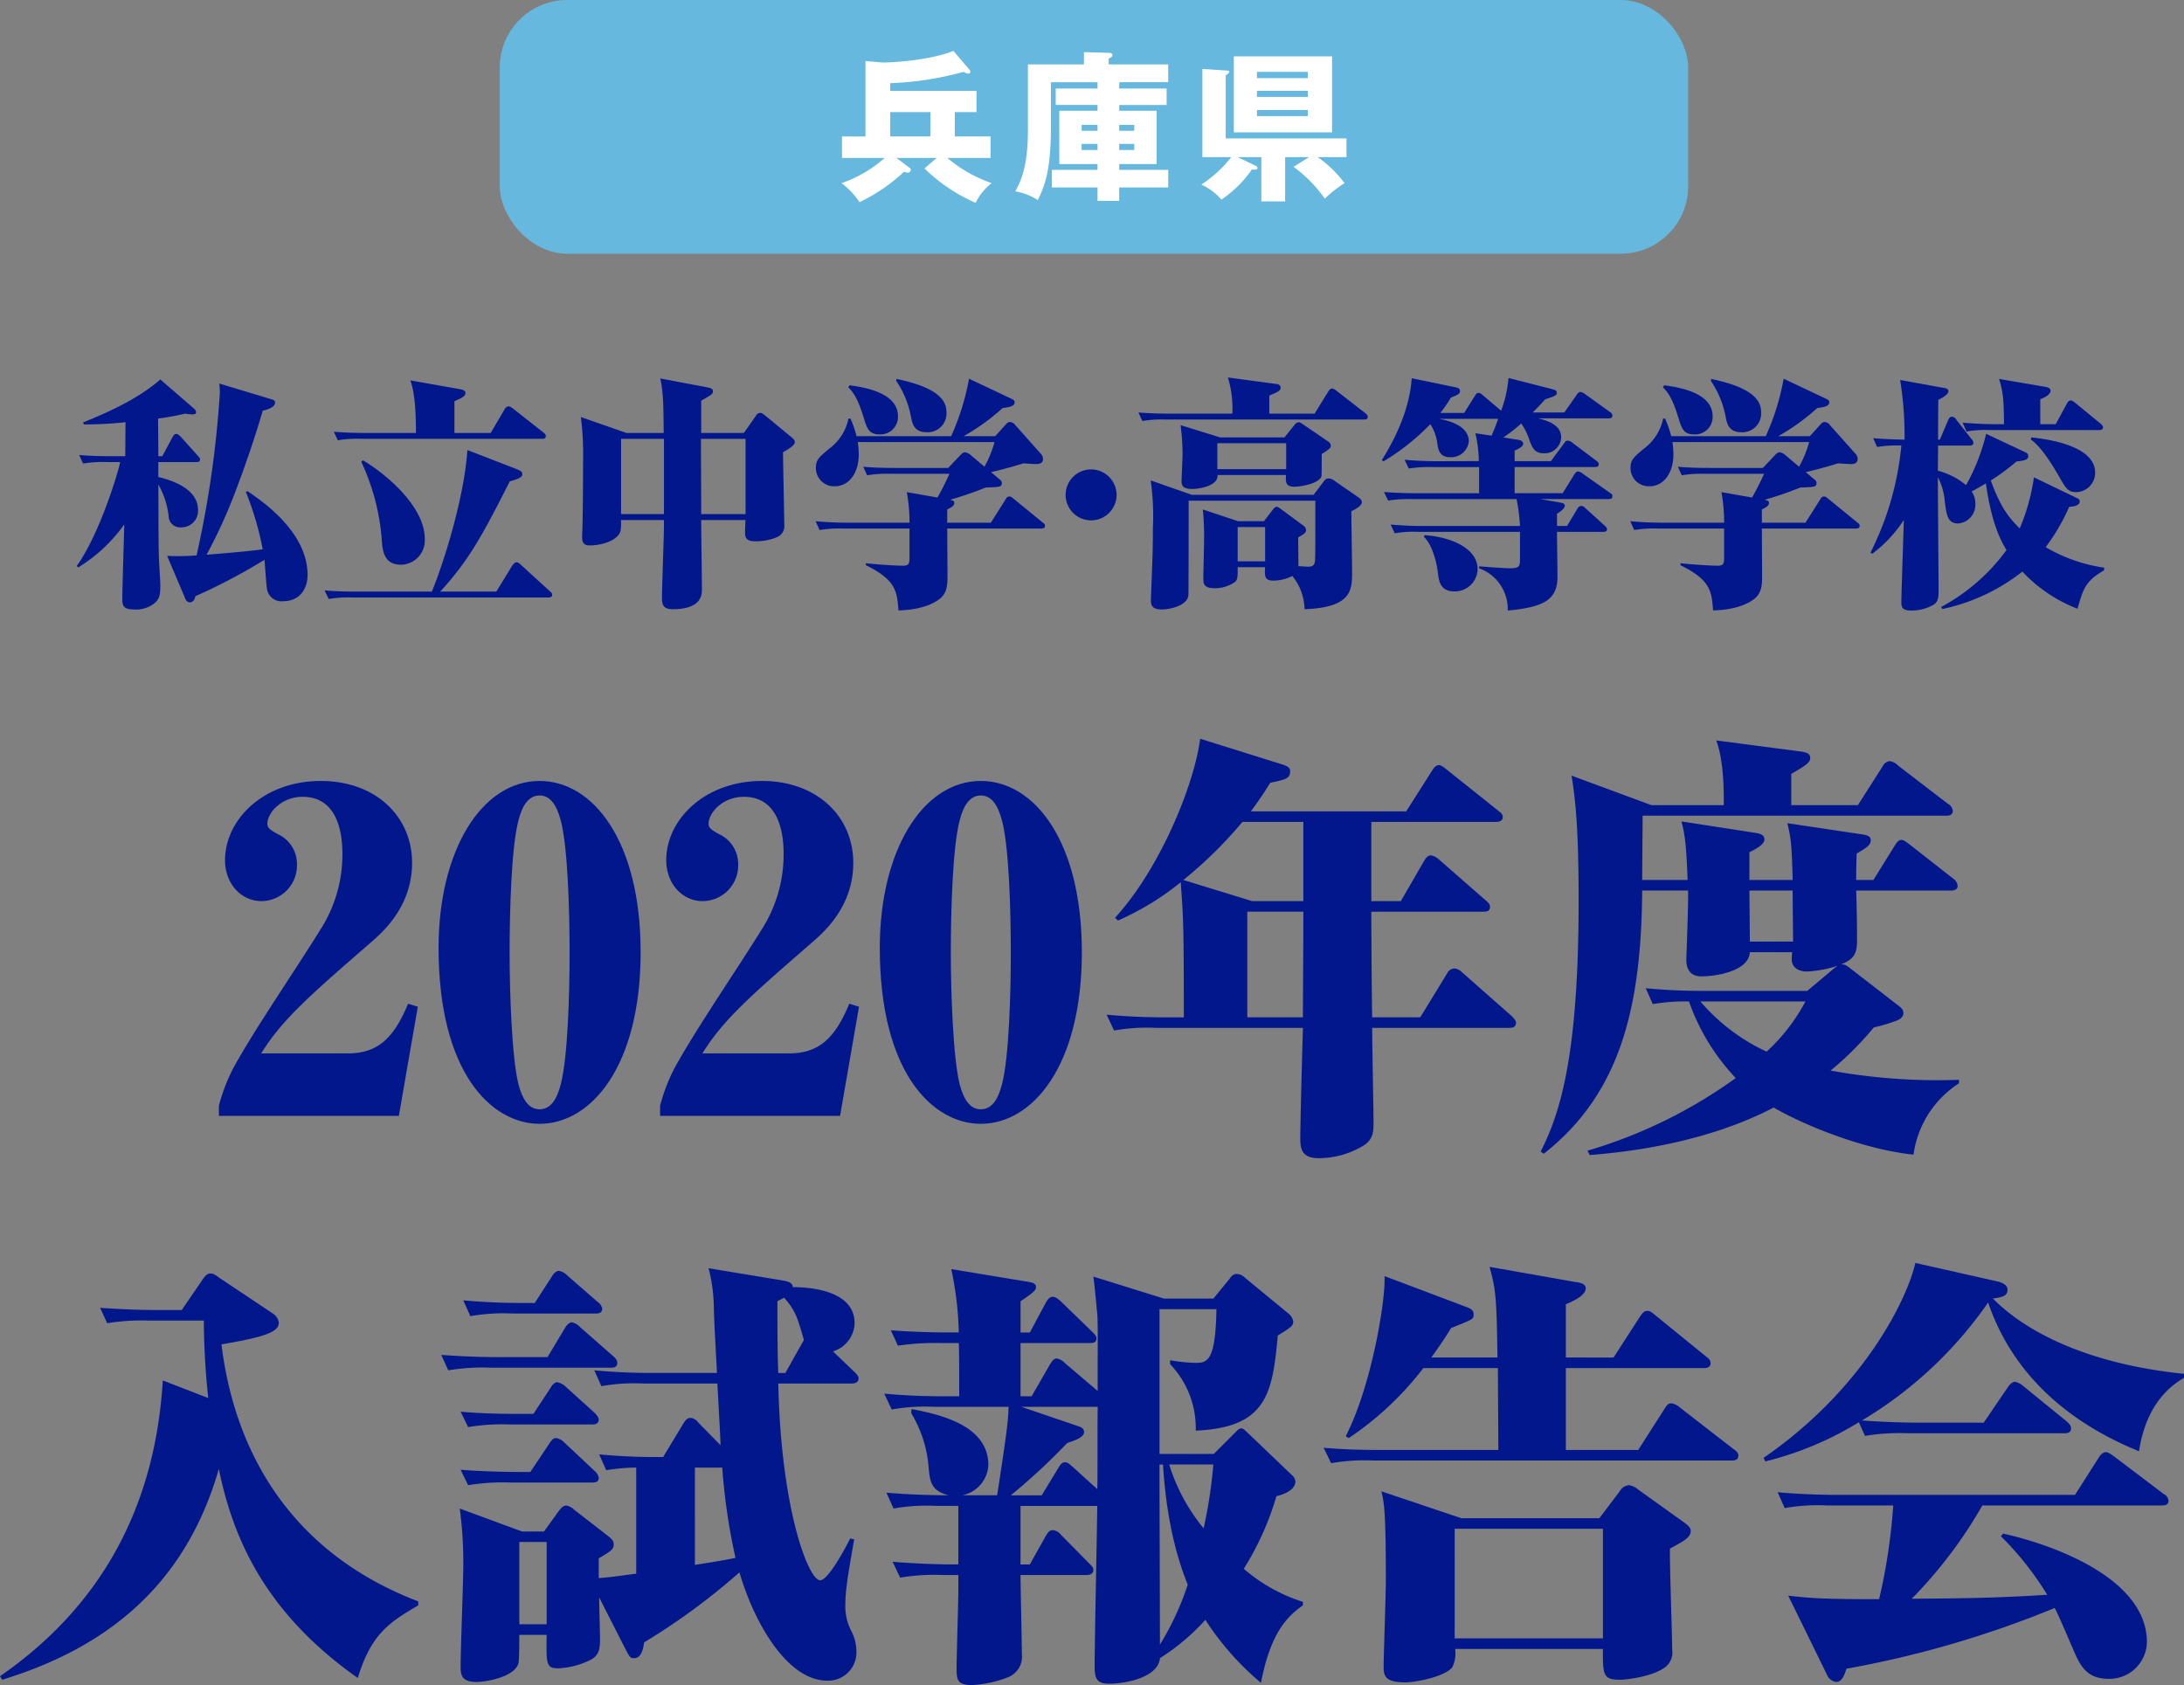
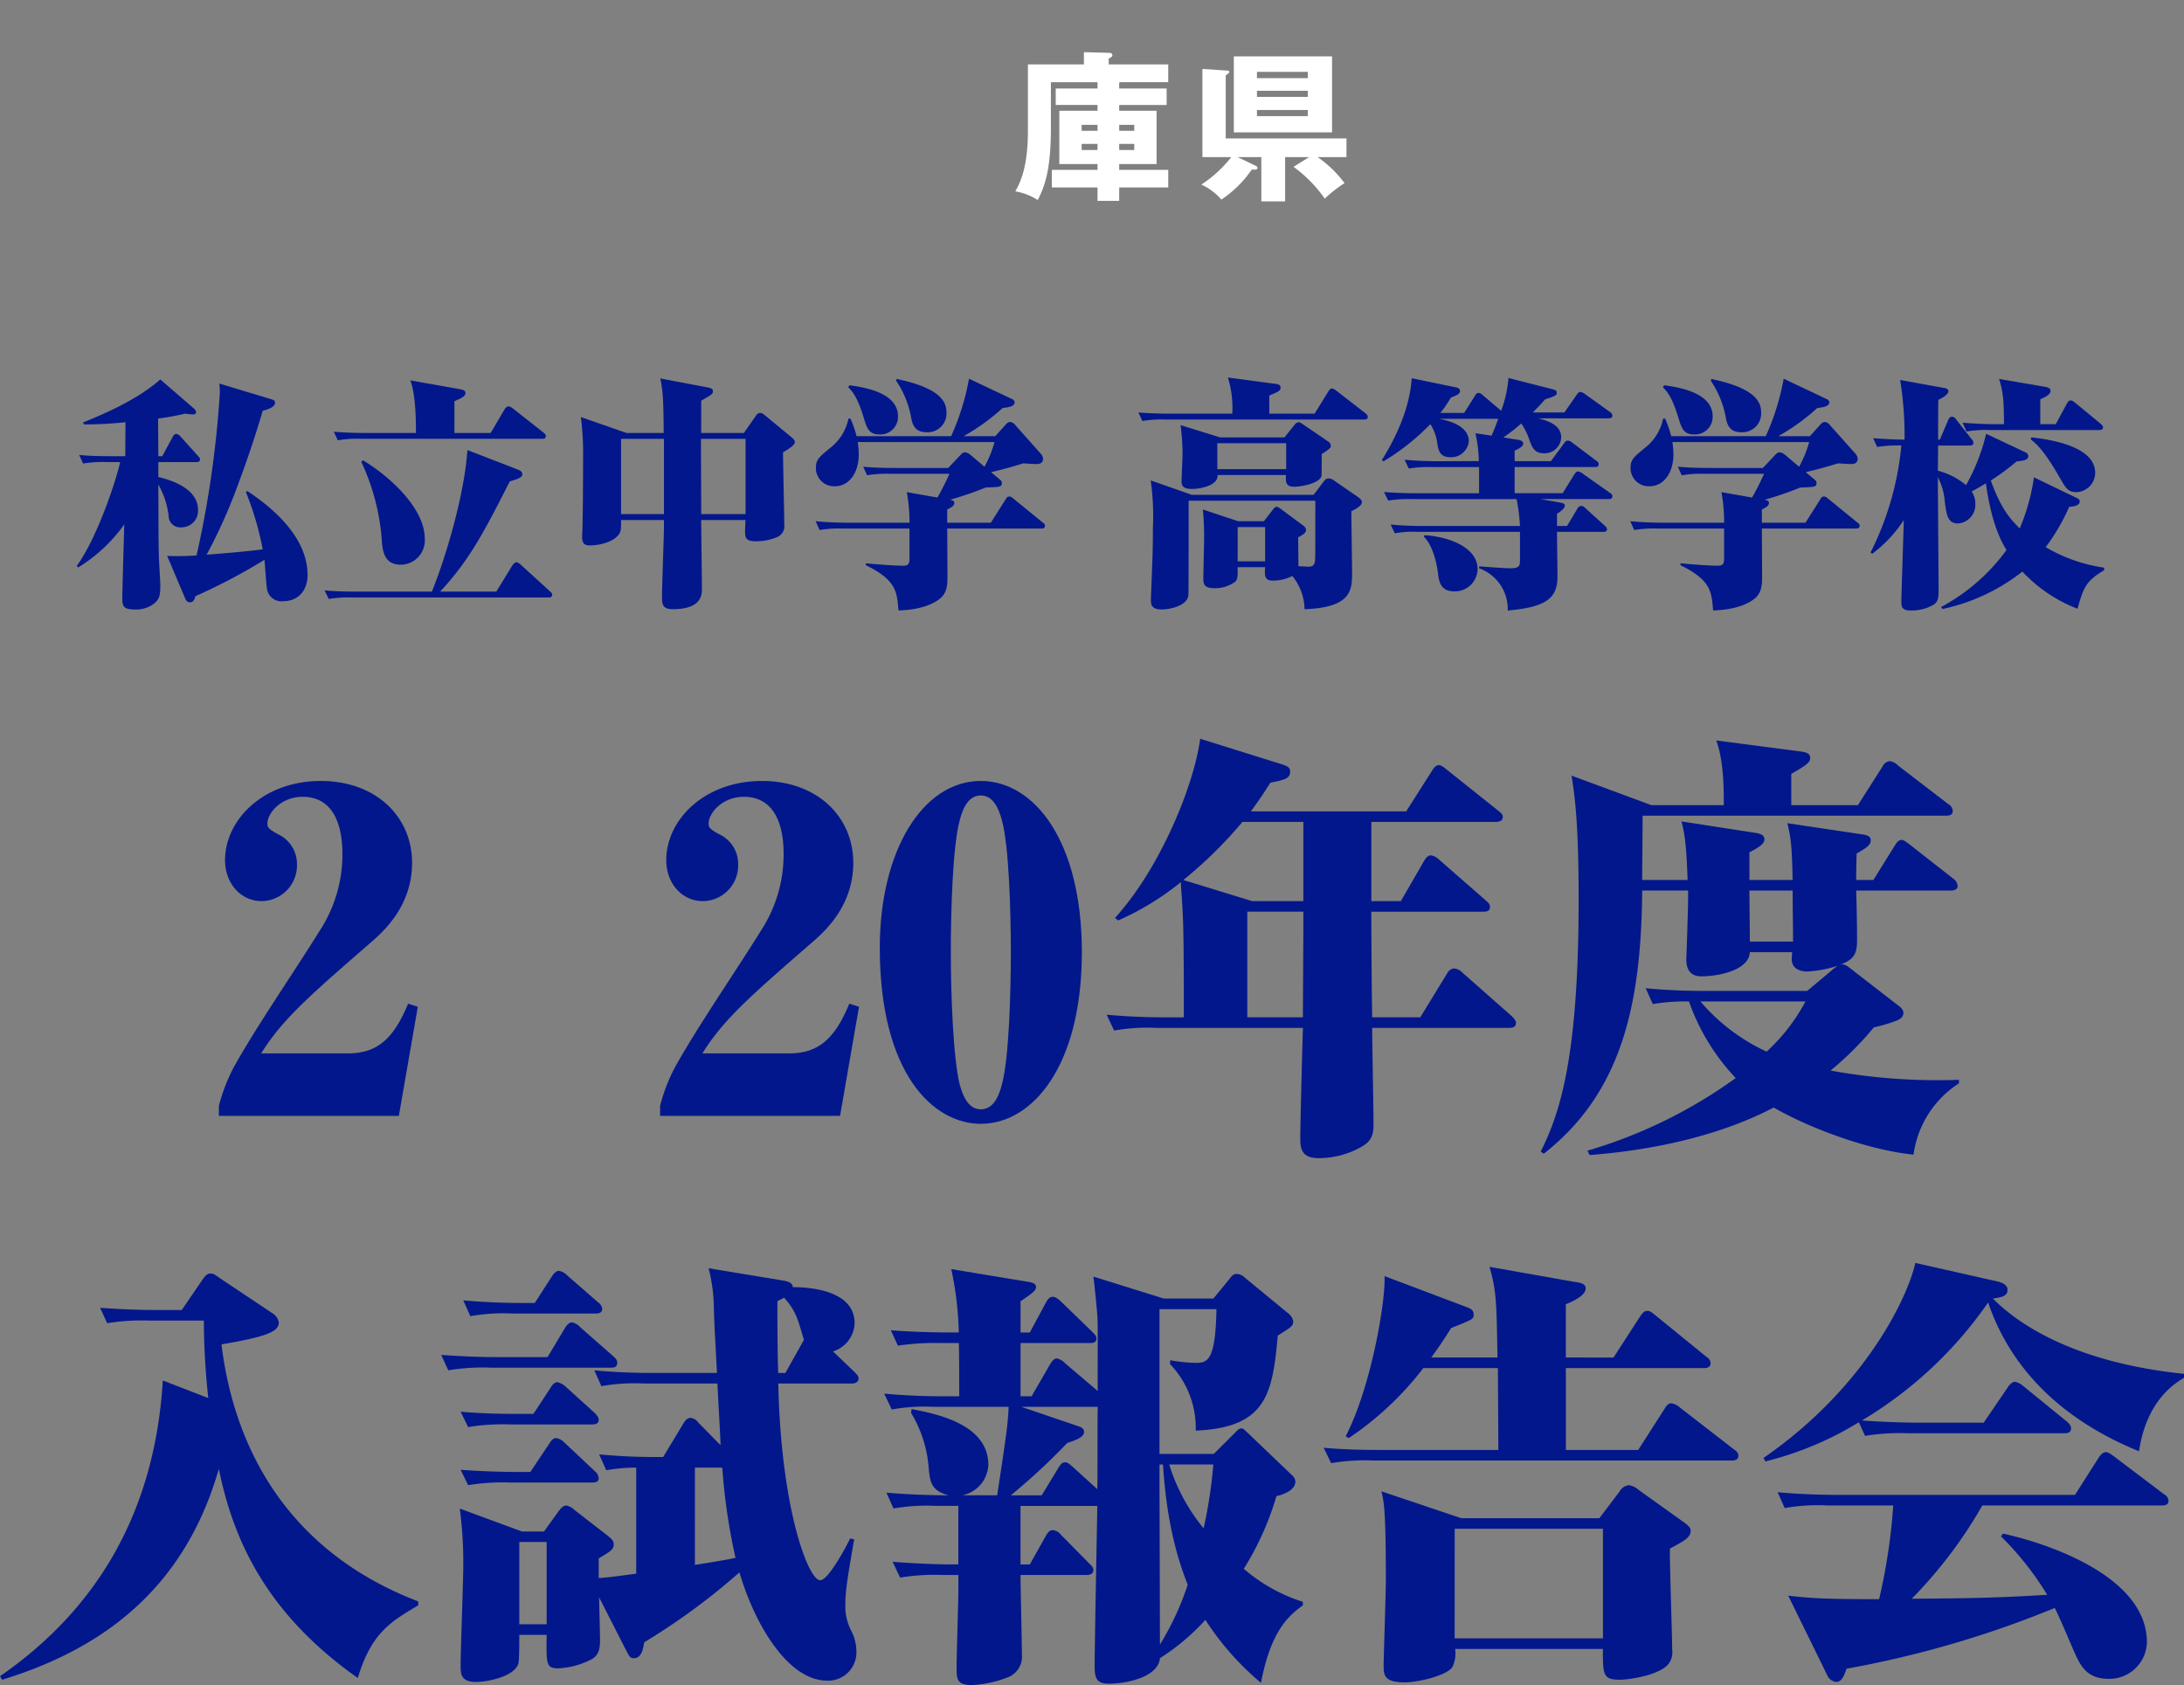
<svg xmlns="http://www.w3.org/2000/svg" width="324" height="250" viewBox="0 0 324 250">
  <rect x="0" y="0" width="324" height="250" fill="#808080" stroke="none" />
  <g id="グループ_29" data-name="グループ 29" transform="translate(56 -224)">
    <g id="グループ_28" data-name="グループ 28" transform="translate(-56 224)">
      <g id="グループ_22" data-name="グループ 22" transform="translate(0 56.006)">
        <g id="グループ_21" data-name="グループ 21">
          <g id="グループ_1" data-name="グループ 1" transform="translate(11.388 0.29)">
            <path id="パス_1" data-name="パス 1" d="M1138.2,295.645l1.526-2.829c.073-.145.254-.472.546-.472s.545.29.654.4l2.544,2.829c.291.326.328.362.328.544,0,.362-.255.4-.546.4h-5.634v2.213c2.4.58,5.889,1.885,5.889,4.9A2.45,2.45,0,0,1,1141,306.2a1.7,1.7,0,0,1-1.854-1.668,12.225,12.225,0,0,0-1.527-4.679c.036,6.275,0,7.363.073,10.445,0,.725.218,3.808.218,4.461,0,1.378-.074,2-.8,2.647a4.31,4.31,0,0,1-3.018.98c-1.6,0-1.817-.471-1.817-1.56,0-1.741.254-9.5.291-11.062a23.436,23.436,0,0,1-6.835,6.383l-.218-.218c3.308-4.569,6.144-13.782,6.435-15.414h-2a17.658,17.658,0,0,0-3.49.218l-.582-1.269c1.563.145,3.163.181,4.726.181h2.109l.036-5.042a58.07,58.07,0,0,1-6.18.327l-.109-.291c2.653-1.088,7.889-3.228,11.451-6.383l4.944,4.28a.814.814,0,0,1,.363.58c0,.29-.254.327-.545.327a9.223,9.223,0,0,1-1.09-.109,37.127,37.127,0,0,1-4,.725l.037,5.586Zm12.65,5.186c2.254,1.523,8.907,6.093,8.907,12.44,0,2.285-1.382,3.881-3.563,3.881a2.164,2.164,0,0,1-2.471-1.922c-.11-.653-.291-3.627-.364-4.208a88.124,88.124,0,0,1-10.251,5.4c-.073.363-.255.907-.837.907a.773.773,0,0,1-.654-.544l-2.69-6.347a37.909,37.909,0,0,0,4.363-.073,153.282,153.282,0,0,0,3.453-24.155c0-.508-.036-.87-.073-1.342l7.453,2.249c.726.218.8.254.8.617,0,.689-1.31,1.052-1.818,1.161-.546,1.886-1.818,6.057-3.745,11.171a77.358,77.358,0,0,1-4.58,10.191c.945-.073,5.744-.435,8.324-.8a45.724,45.724,0,0,0-2.509-8.523Z" transform="translate(-1125.516 -284.256)" fill="#03178c" />
          </g>
          <g id="グループ_2" data-name="グループ 2" transform="translate(48.145 0.435)">
            <path id="パス_2" data-name="パス 2" d="M1204.582,315.8l2.4-3.917c.036,0,.291-.435.582-.435s.654.363.691.4l4.253,3.881c.291.255.364.363.364.544,0,.4-.4.4-.545.4h-29.119a17.928,17.928,0,0,0-3.49.218l-.618-1.27c2.035.181,4.144.181,4.762.181h11.16c1.854-4.534,4.8-14,5.271-21l7.234,2.793c.436.181.908.326.908.762,0,.29,0,.58-1.853,1.088-4.072,8.051-6.144,11.824-10.325,16.357Zm-.836-23.539,2.072-3.518a.822.822,0,0,1,.582-.435,1.588,1.588,0,0,1,.691.363l4.471,3.518c.327.254.364.4.364.544,0,.363-.291.4-.545.4h-26.828a16.677,16.677,0,0,0-3.49.218l-.582-1.269c2.036.181,4.144.181,4.727.181h7.452c0-2.394-.072-5.766-.836-7.8l7.38,1.305c.509.109.8.218.8.581,0,.471-.545.725-1.635,1.2v4.715Zm-18.939,4.063c3.708,2.212,9.161,7,9.161,11.606a3.6,3.6,0,0,1-3.562,3.881c-2.581,0-2.727-2.248-2.836-3.954a33.176,33.176,0,0,0-3.017-11.316Z" transform="translate(-1179.099 -284.468)" fill="#03178c" />
          </g>
          <g id="グループ_3" data-name="グループ 3" transform="translate(86.174 0.145)">
            <path id="パス_3" data-name="パス 3" d="M1246.823,292.132c-.036-4.352-.073-6.13-.509-8.088l6.907,1.305c.51.109.909.182.909.58,0,.436-.182.508-1.744,1.415v4.787h6.325l1.782-2.539a.777.777,0,0,1,.617-.435c.291,0,.437.109.873.472l3.78,3.119c.436.363.509.508.509.762,0,.435-.873.979-1.745,1.487,0,1.7.182,9.176.182,10.7a1.766,1.766,0,0,1-.981,1.85,7.993,7.993,0,0,1-3.309.653c-1.49,0-1.527-.653-1.527-1.487,0-.218.036-1.342.073-1.669h-6.579c0,1.632.108,8.741.108,10.191,0,.871,0,3.046-4.362,3.046-1.563,0-1.563-.943-1.563-1.74,0-1.669.291-9.139.291-10.663v-.834H1240.5c0,1.306,0,1.669-.328,2.14-.836,1.161-2.908,1.632-4.326,1.632-.473,0-1.127-.072-1.127-1.2,0-.109,0-.435.036-1.051.073-1.56.11-7.762.11-10.664a43.469,43.469,0,0,0-.328-6.129l6.762,2.357ZM1240.5,293v11.171h6.361V293Zm18.467,11.171V293h-6.616c0,3.445.037,7.726.037,11.171Z" transform="translate(-1234.536 -284.044)" fill="#03178c" />
          </g>
          <g id="グループ_4" data-name="グループ 4" transform="translate(121.005 0.181)">
            <path id="パス_4" data-name="パス 4" d="M1311.3,305.459l2.181-3.446c.145-.254.254-.435.545-.435.254,0,.326.072.691.363l4.217,3.445c.217.145.4.29.4.544,0,.362-.327.4-.545.4h-13.959l.036,6.855c0,1.378,0,2.647-1.127,3.554-.545.435-2.254,1.632-6.144,1.741-.219-2.793-.328-4.5-4.835-6.71v-.291c2.144.218,4.544.363,5.525.363.945,0,.945-.435.945-1.378V306.33h-9.852a17.485,17.485,0,0,0-3.49.217l-.581-1.305c1.563.145,3.163.218,4.726.218h9.2a25.079,25.079,0,0,0-.4-4.534l4.544.8a39.184,39.184,0,0,0,1.782-3.519h-8.725a17.949,17.949,0,0,0-3.49.218l-.581-1.269c1.563.145,3.162.181,4.725.181h7.889l1.854-1.958c.29-.291.436-.363.654-.363a1.654,1.654,0,0,1,.726.326l2.145,1.814a16.891,16.891,0,0,0,1.49-3.664h-20.285a14.8,14.8,0,0,1,.145,1.814c0,2.756-1.419,4.751-3.563,4.751a2.7,2.7,0,0,1-2.8-2.684c0-1.233.4-1.6,2.219-3.083a7.34,7.34,0,0,0,2.617-4.28h.291a15.689,15.689,0,0,1,.908,2.612h14.032a36.38,36.38,0,0,0,2.654-8.523l6.289,2.974c.4.181.473.327.473.508,0,.544-.582.725-1.781.871a31.692,31.692,0,0,1-5.78,4.171h4.689l1.636-1.814c.291-.289.436-.289.545-.289a1.051,1.051,0,0,1,.8.471l3.816,4.28a1.205,1.205,0,0,1,.291.689c0,.8-.727.8-1.018.8s-1.563-.073-1.891-.109c-1.708.544-3.78,1.087-4.8,1.305l1.2,1.016c.291.218.4.363.4.58,0,.617-.255.617-2.4.689a51.317,51.317,0,0,1-5.271,1.813c.364.109.618.145.618.472,0,.471-.509.688-1.054.979v1.959Zm-20.976-20.384c3.49.435,7.2,1.56,7.2,4.607a2.612,2.612,0,0,1-2.762,2.684c-1.563,0-1.853-.942-2.327-2.5-.691-2.248-1.308-3.554-2.29-4.5Zm6.98-.943c6.834,1.415,7.415,3.591,7.415,5.006a2.784,2.784,0,0,1-2.945,2.9c-1.926,0-2.144-1.342-2.362-2.5a14.19,14.19,0,0,0-2.145-5.115Z" transform="translate(-1285.311 -284.097)" fill="#03178c" />
          </g>
          <g id="グループ_5" data-name="グループ 5" transform="translate(158.087 13.637)">
-             <path id="パス_5" data-name="パス 5" d="M1346.93,307.529a3.781,3.781,0,1,1-3.781-3.772A3.8,3.8,0,0,1,1346.93,307.529Z" transform="translate(-1339.368 -303.757)" fill="#03178c" />
-           </g>
+             </g>
          <g id="グループ_6" data-name="グループ 6" transform="translate(168.887)">
            <path id="パス_6" data-name="パス 6" d="M1381.249,289.2l2.036-3.3c.109-.182.29-.435.545-.435a1.42,1.42,0,0,1,.69.362l4.254,3.3c.218.182.364.327.364.544,0,.363-.328.4-.546.4h-29.409a17.394,17.394,0,0,0-3.49.218l-.582-1.27c1.927.181,4.617.181,4.726.181h9.2a15.345,15.345,0,0,0-.655-5.368l7.017.942c.363.037.8.109.8.581s-.4.616-1.672,1.16V289.2Zm-7.525,15.958,1.345-1.741c.182-.218.328-.4.545-.4s.364.145.727.4l3.235,2.394a.848.848,0,0,1,.4.652c0,.29-.146.544-1.164,1.088,0,.689.037,3.664.037,4.28.181,0,1.345.073,1.417.073.582,0,1.018-.11,1.054-1.052.036-1.2.036-1.669.036-8.45v-.291h-18.794c0,1.56,0,13.637-.037,14-.108,1.559-2.69,2.14-3.962,2.14-1.6,0-1.6-.834-1.6-1.451,0-.326.255-6.529.255-7.181.036-1.45.036-2.647.036-3.445a37.008,37.008,0,0,0-.326-7.073l6.106,2.14H1381.1l1.454-1.923c.327-.435.508-.508.8-.508a1.57,1.57,0,0,1,.908.4l3.527,2.43c.291.218.472.435.472.689,0,.58-1.089,1.124-1.563,1.342,0,1.415.109,7.725.109,9.031,0,2.611,0,5.259-7.052,5.512a7.979,7.979,0,0,0-1.817-4.932,6.217,6.217,0,0,1-2.836.689c-1.308,0-1.273-.725-1.2-1.994h-4.072c.036,1.45-.036,1.813-.327,2.139a5.09,5.09,0,0,1-3.126.98c-1.491,0-1.636-.617-1.636-1.379,0-.906.109-4.969.109-5.8a40.469,40.469,0,0,0-.181-4.5l5.235,1.741Zm3.054-12.44,1.49-1.85a.856.856,0,0,1,.619-.4c.181,0,.4.145.763.4l3.562,2.43a.806.806,0,0,1,.437.653c0,.254,0,.4-1.345,1.233,0,.362,0,3.155-.036,3.3-.4,1.161-3.308,1.56-4,1.56-1.382,0-1.308-.762-1.272-1.74h-10.142c.109,1.6-2.654,2.067-3.781,2.067-1.418,0-1.563-.544-1.563-1.161,0-.363.145-3.445.145-4.063a33.432,33.432,0,0,0-.29-4.243l5.853,1.814Zm-9.961.871v3.844h10.214v-3.844Zm3.017,12.44v5.078h4.072v-5.078Z" transform="translate(-1355.111 -283.832)" fill="#03178c" />
          </g>
          <g id="グループ_7" data-name="グループ 7" transform="translate(204.99 0.073)">
            <path id="パス_7" data-name="パス 7" d="M1422.137,296.269a20.044,20.044,0,0,0-.51-4.134l2.4.363c.619-1.451.836-2.067.982-2.5h-8.76c.908.182,4.4.835,4.4,3.337a2.617,2.617,0,0,1-2.764,2.357c-1.634,0-1.781-1.16-1.926-2.176a6.651,6.651,0,0,0-1.018-2.721,34.341,34.341,0,0,1-6.943,5.514l-.255-.182c2.182-3.482,4.145-7.762,4.436-12.15l6.506,1.342c.437.073.655.254.655.544,0,.363-.182.544-1.345.979a20.007,20.007,0,0,1-1.563,2.285h3.527l1.6-2.539c.145-.253.291-.435.545-.435s.436.182.691.4l2.654,2.249a18.441,18.441,0,0,0,1.091-4.86l6.543,1.668c.363.109.618.182.618.508,0,.4-.218.508-1.708.979-.509.544-.873.979-1.854,1.959h4.689l1.818-2.612c.218-.29.327-.435.582-.435a1.709,1.709,0,0,1,.726.363l3.636,2.612a.681.681,0,0,1,.363.544c0,.363-.327.4-.545.4h-10.47c1.672.4,3.417,1.088,3.417,2.829a2.461,2.461,0,0,1-2.508,2.358c-1.49,0-1.817-.834-2.327-2.322a9.706,9.706,0,0,0-1.089-2.1,25.531,25.531,0,0,1-2.655,2.067l2.255.363c.327.036.69.254.69.544,0,.4-.472.689-1.272,1.052v1.559h5.381l1.926-2.611c.218-.326.328-.435.582-.435a1.18,1.18,0,0,1,.691.326l3.526,2.649c.254.181.364.289.364.544,0,.363-.327.4-.545.4h-11.924v3.88h7.125l1.709-2.756c.181-.254.327-.471.581-.471a1.511,1.511,0,0,1,.727.362l3.962,2.793c.328.217.4.29.4.544,0,.4-.4.4-.545.4H1431.26l2.872.507c.473.073.763.182.763.472,0,.471-.909,1.051-1.163,1.2v1.813h1.49l1.526-2.539a.7.7,0,0,1,.582-.435c.254,0,.436.145.691.4l2.726,2.467c.254.254.4.326.4.617,0,.326-.327.363-.581.363h-6.834c0,.942.073,5.621.073,6.673,0,3.41-2.036,4.5-7.38,5.006a6.432,6.432,0,0,0-4.253-6.275l.036-.29c.836.073,3.817.29,4.472.29,1.526,0,1.563-.29,1.563-1.415v-3.989h-15.086a15.417,15.417,0,0,0-3.49.218l-.618-1.306c2.291.218,4.217.218,4.763.218h14.432a28.241,28.241,0,0,0-.509-3.989h-15.559a20.12,20.12,0,0,0-3.49.217l-.617-1.269c2.326.181,4.253.181,4.762.181h9.343v-3.88h-6.943a18.728,18.728,0,0,0-3.49.217l-.618-1.305c2.327.217,4.653.217,4.762.217Zm-8.071,10.99c3.963.254,7.889,1.958,7.889,5.041a3.367,3.367,0,0,1-3.453,3.3c-2.108,0-2.291-1.559-2.436-2.756-.217-1.741-.873-4.208-2.072-5.332Z" transform="translate(-1407.74 -283.938)" fill="#03178c" />
          </g>
          <g id="グループ_8" data-name="グループ 8" transform="translate(241.856 0.181)">
            <path id="パス_8" data-name="パス 8" d="M1487.475,305.459l2.182-3.446c.146-.254.254-.435.545-.435.255,0,.327.072.69.363l4.218,3.445c.218.145.4.29.4.544,0,.362-.328.4-.545.4H1481l.036,6.855c0,1.378,0,2.647-1.126,3.554-.545.435-2.255,1.632-6.144,1.741-.219-2.793-.328-4.5-4.835-6.71v-.291c2.144.218,4.544.363,5.525.363.945,0,.945-.435.945-1.378V306.33h-9.851a17.484,17.484,0,0,0-3.49.217l-.582-1.305c1.564.145,3.163.218,4.726.218h9.2a25.075,25.075,0,0,0-.4-4.534l4.544.8a39.3,39.3,0,0,0,1.781-3.519h-8.725a17.94,17.94,0,0,0-3.49.218l-.581-1.269c1.563.145,3.162.181,4.725.181h7.889l1.854-1.958c.291-.291.437-.363.655-.363a1.658,1.658,0,0,1,.727.326l2.145,1.814a16.931,16.931,0,0,0,1.491-3.664h-20.284a14.8,14.8,0,0,1,.145,1.814c0,2.756-1.418,4.751-3.563,4.751a2.7,2.7,0,0,1-2.8-2.684c0-1.233.4-1.6,2.219-3.083a7.339,7.339,0,0,0,2.617-4.28h.291a15.689,15.689,0,0,1,.908,2.612h14.032a36.391,36.391,0,0,0,2.654-8.523l6.289,2.974c.4.181.473.327.473.508,0,.544-.582.725-1.782.871a31.691,31.691,0,0,1-5.78,4.171h4.689l1.636-1.814c.291-.289.436-.289.545-.289a1.051,1.051,0,0,1,.8.471l3.816,4.28a1.2,1.2,0,0,1,.292.689c0,.8-.727.8-1.018.8s-1.563-.073-1.891-.109c-1.708.544-3.781,1.087-4.8,1.305l1.2,1.016c.291.218.4.363.4.58,0,.617-.254.617-2.4.689a51.265,51.265,0,0,1-5.271,1.813c.363.109.618.145.618.472,0,.471-.509.688-1.054.979v1.959ZM1466.5,285.076c3.49.435,7.2,1.56,7.2,4.607a2.612,2.612,0,0,1-2.762,2.684c-1.563,0-1.854-.942-2.327-2.5-.691-2.248-1.308-3.554-2.291-4.5Zm6.98-.943c6.834,1.415,7.415,3.591,7.415,5.006a2.784,2.784,0,0,1-2.945,2.9c-1.926,0-2.145-1.342-2.363-2.5a14.183,14.183,0,0,0-2.145-5.115Z" transform="translate(-1461.482 -284.097)" fill="#03178c" />
          </g>
          <g id="グループ_9" data-name="グループ 9" transform="translate(277.487 0.217)">
            <path id="パス_9" data-name="パス 9" d="M1544.032,301.813c.292.108.437.29.437.507,0,.653-.982.762-1.564.8a29.528,29.528,0,0,1-3.49,5.984,23.784,23.784,0,0,0,8.689,3.047l-.036.4c-2.763,1.6-3.09,2.72-3.927,5.694a22.026,22.026,0,0,1-8.18-5.514,28.808,28.808,0,0,1-11.85,5.55l-.218-.29a28.9,28.9,0,0,0,9.706-8.451c-.727-1.233-2.181-3.7-3.053-9.9-1.091.652-1.6.942-2.109,1.2a3.288,3.288,0,0,1,.546,1.886,2.773,2.773,0,0,1-2.581,2.866c-1.528,0-1.709-1.27-1.964-3.337a9.142,9.142,0,0,0-1.017-3.518c0,2.684.109,14.435.109,16.865,0,1.161-.145,1.632-.727,2.031a6.405,6.405,0,0,1-3.344.871c-1.272,0-1.454-.435-1.454-1.233,0-1.233.327-10.482.364-12.186a19.651,19.651,0,0,1-4.689,5.005l-.254-.181a44.48,44.48,0,0,0,4.58-15.886,18.642,18.642,0,0,0-3.6.218l-.582-1.306c2.072.181,4.326.218,4.653.218a51.359,51.359,0,0,0-.654-8.85l6.616,1.2c.255.036.545.181.545.472,0,.544-1.163,1.124-1.49,1.27-.036.943-.036,5.078-.036,5.912h.254l1.272-2.974c.073-.145.219-.435.51-.435a.784.784,0,0,1,.654.435l2.253,2.866a.866.866,0,0,1,.291.58c0,.291-.218.4-.545.4h-4.689l-.036,3.736a10.676,10.676,0,0,1,4.18,2.139,29.421,29.421,0,0,0,2.981-7.615l5.853,2.756a.646.646,0,0,1,.4.544c0,.616-.727.689-1.745.8a32.89,32.89,0,0,1-3.817,2.829c1.491,4.1,2.727,5.549,4.29,7.108a30.247,30.247,0,0,0,2.108-7.58Zm-3.126-10.954,1.672-3.083c.146-.29.327-.435.545-.435s.363.109.691.363l3.708,3.047c.291.253.4.4.4.58,0,.362-.364.4-.582.4h-16.178a16.444,16.444,0,0,0-3.49.217l-.581-1.305c1.381.109,3.308.217,4.725.217h1.418c-.037-3.119-.037-4.5-.728-6.71l6.8,1.161c.327.072.836.145.836.616,0,.617-1.163,1.088-1.527,1.233v3.7Zm-3.6,1.959c2.145.254,9.452,1.125,9.452,5.259a2.875,2.875,0,0,1-2.763,2.866c-1.272,0-1.563-.509-2.617-2.358-2.253-3.917-3.418-4.86-4.181-5.477Z" transform="translate(-1513.423 -284.149)" fill="#03178c" />
          </g>
          <g id="グループ_10" data-name="グループ 10" transform="translate(32.466 59.862)">
            <path id="パス_10" data-name="パス 10" d="M1182.947,420.992h-26.7v-1.5a26.263,26.263,0,0,1,2.225-5.747c3.208-5.812,9.229-14.562,12.7-20.178a20.661,20.661,0,0,0,3.4-11.427c0-1.959-.2-8.49-5.891-8.49-3.208,0-5.236,2.417-5.236,3.984,0,.587.262.849,1.57,1.567a4.854,4.854,0,0,1,2.815,4.44,5.3,5.3,0,0,1-5.237,5.486c-3.076,0-5.432-2.612-5.432-6.073,0-6.008,5.694-11.754,14.2-11.754,8.181,0,13.548,5.289,13.548,12.146,0,6.268-4.057,9.991-5.824,11.558-9.164,7.966-13.419,11.623-16.56,16.717h12.828c4.385,0,6.807-2.155,8.967-7.379l1.439.457Z" transform="translate(-1156.242 -371.298)" fill="#03178c" />
          </g>
          <g id="グループ_11" data-name="グループ 11" transform="translate(65.063 59.862)">
-             <path id="パス_11" data-name="パス 11" d="M1218.749,422.168c-7.134,0-14.988-7.575-14.988-26.121,0-14.366,6.349-24.749,14.988-24.749,7.92,0,14.989,8.881,14.989,25.4C1233.738,413.613,1226.407,422.168,1218.749,422.168Zm-3.142-5.878c.589,2.22,1.506,3.723,3.142,3.723,1.571,0,2.553-1.371,3.142-3.723,1.047-3.983,1.31-13.583,1.31-19.59,0-5.943-.262-15.607-1.31-19.525-.589-2.22-1.506-3.722-3.142-3.722-1.571,0-2.552,1.372-3.142,3.722-1.047,3.918-1.309,13.582-1.309,19.525S1214.626,412.307,1215.607,416.29Z" transform="translate(-1203.761 -371.298)" fill="#03178c" />
-           </g>
+             </g>
          <g id="グループ_12" data-name="グループ 12" transform="translate(97.92 59.862)">
            <path id="パス_12" data-name="パス 12" d="M1278.364,420.992h-26.7v-1.5a26.263,26.263,0,0,1,2.225-5.747c3.208-5.812,9.229-14.562,12.7-20.178a20.668,20.668,0,0,0,3.4-11.427c0-1.959-.2-8.49-5.891-8.49-3.207,0-5.236,2.417-5.236,3.984,0,.587.261.849,1.57,1.567a4.854,4.854,0,0,1,2.815,4.44,5.3,5.3,0,0,1-5.237,5.486c-3.076,0-5.432-2.612-5.432-6.073,0-6.008,5.694-11.754,14.2-11.754,8.181,0,13.548,5.289,13.548,12.146,0,6.268-4.057,9.991-5.825,11.558-9.163,7.966-13.419,11.623-16.56,16.717h12.828c4.385,0,6.807-2.155,8.967-7.379l1.439.457Z" transform="translate(-1251.659 -371.298)" fill="#03178c" />
          </g>
          <g id="グループ_13" data-name="グループ 13" transform="translate(130.518 59.862)">
            <path id="パス_13" data-name="パス 13" d="M1314.166,422.168c-7.134,0-14.988-7.575-14.988-26.121,0-14.366,6.349-24.749,14.988-24.749,7.92,0,14.989,8.881,14.989,25.4C1329.155,413.613,1321.824,422.168,1314.166,422.168Zm-3.142-5.878c.589,2.22,1.506,3.723,3.142,3.723,1.571,0,2.553-1.371,3.142-3.723,1.048-3.983,1.31-13.583,1.31-19.59,0-5.943-.262-15.607-1.31-19.525-.589-2.22-1.506-3.722-3.142-3.722-1.571,0-2.552,1.372-3.142,3.722-1.047,3.918-1.309,13.582-1.309,19.525S1310.043,412.307,1311.024,416.29Z" transform="translate(-1299.178 -371.298)" fill="#03178c" />
          </g>
          <g id="グループ_14" data-name="グループ 14" transform="translate(164.162 53.593)">
            <path id="パス_14" data-name="パス 14" d="M1391.879,386.235l3.469-6.008c.2-.326.523-.783.982-.783a2.3,2.3,0,0,1,1.244.653l6.873,6.007c.393.327.655.589.655.98,0,.587-.394.719-.982.719h-16.625c0,2.089.065,12.668.131,15.672h7.135l3.992-6.531a1.268,1.268,0,0,1,1.047-.719,1.854,1.854,0,0,1,1.178.589l7.331,6.464c.393.392.654.719.654.98,0,.653-.458.783-.981.783h-20.356c0,2.22.2,12.146.2,14.171,0,1.436-.13,2.547-1.767,3.461a12.858,12.858,0,0,1-6.349,1.7c-2.421,0-2.749-1.24-2.749-2.872,0-2.612.328-14.694.393-16.456h-21.73a27.891,27.891,0,0,0-6.283.392l-1.112-2.351c2.814.261,5.694.392,8.574.392h2.88c0-13.779-.066-14.562-.458-20.048a40.741,40.741,0,0,1-9.294,5.681l-.458-.392c6.742-7.38,11.782-19.852,12.632-26.578l12.305,3.853c.785.261,1.047.522,1.047.979,0,1.11-.785,1.242-2.945,1.7-.785,1.24-1.44,2.285-2.879,4.244h23.039l3.862-6.073c.2-.326.523-.784.981-.784.393,0,.916.457,1.244.718l7.527,6.008c.327.261.72.523.72.98,0,.587-.589.718-1.047.718h-18.458v11.755Zm-14.465,0V374.48h-9.032a63.124,63.124,0,0,1-8.77,8.62l10.211,3.135Zm-.065,17.239c0-1.959.065-11.428.065-12.277v-3.4H1369.1v15.672Z" transform="translate(-1348.223 -362.138)" fill="#03178c" />
          </g>
          <g id="グループ_15" data-name="グループ 15" transform="translate(228.568 53.854)">
            <path id="パス_15" data-name="パス 15" d="M1457.69,399.284c2.814.262,5.628.392,8.509.392h15.446l3.665-3.07a7.62,7.62,0,0,1,.851-.653,17.773,17.773,0,0,1-4.517.849c-.785,0-2.291-.261-2.291-1.828a10.388,10.388,0,0,1,.066-1.045h-6.283c-.132,2.809-4.975,3.592-7.2,3.592-1.505,0-2.225-.914-2.225-2.482,0-.13.327-8.619.261-10.252h-6.806c-.131,17.3-3.207,30.1-14.6,39.049l-.458-.326c2.946-5.812,5.629-14.366,5.629-37.352,0-11.559-.589-15.477-1.047-18.416l11.847,4.376h10.734c0-1.7.066-6.4-1.113-9.6l12.5,1.632c.916.131,1.44.326,1.44.979s-.654,1.11-2.814,2.351v4.637h9.883l3.665-5.747a1.33,1.33,0,0,1,1.047-.784,2.114,2.114,0,0,1,1.243.653l7.4,5.681a1.315,1.315,0,0,1,.72,1.045c0,.653-.589.718-.982.718h-45.031c0,1.5-.065,8.163-.065,9.534h6.741c-.2-5.485-.457-6.987-.916-8.685l11,1.7c.851.13,1.309.391,1.309.979,0,.653-.916,1.242-2.225,1.894v4.114h6.415c-.132-5.355-.262-6.2-.786-8.424l10.931,1.633c.981.13,1.439.327,1.439.914,0,.719-.654,1.11-2.094,1.959-.066,2.351-.066,2.939-.066,3.918h2.553l3.206-5.158c.327-.523.589-.784.982-.784.327,0,.72.327,1.244.719l6.414,5.028a1.444,1.444,0,0,1,.654,1.111c0,.522-.589.653-.982.653h-14.072c.066,1.5.13,5.355.13,7.314,0,1.894-.327,2.873-2.422,3.657.59-.066.851.131,1.44.587l6.741,5.225c.72.522,1.113.849,1.113,1.371s-.327.849-.917,1.11a25.349,25.349,0,0,1-3.469,1.045,47.268,47.268,0,0,1-6.414,6.4,88.5,88.5,0,0,0,19.047,1.371v.523a14.985,14.985,0,0,0-6.742,10.579c-7-.719-15.643-4.049-20.748-6.987-10.865,5.681-23.432,6.726-27.294,7.052l-.326-.653a72.322,72.322,0,0,0,21.991-10.775,31.89,31.89,0,0,1-6.937-11.363,28.177,28.177,0,0,0-5.367.391Zm8.116,1.96a28.721,28.721,0,0,0,9.818,7.444,27.739,27.739,0,0,0,5.759-7.444Zm7.265-16.456c0,.849.066,6.2.066,7.575h6.414c0-.98-.065-5.093-.065-7.575Z" transform="translate(-1442.112 -362.52)" fill="#03178c" />
          </g>
          <g id="グループ_16" data-name="グループ 16" transform="translate(0 132.937)">
            <path id="パス_16" data-name="パス 16" d="M1108.915,537.821c15.119-10.448,23.039-25.272,24.151-43.882l6.742,2.612a112.85,112.85,0,0,1-.655-11.493H1131.1a31.714,31.714,0,0,0-6.283.392l-1.048-2.285c2.815.2,5.694.326,8.509.326h3.6l3.076-4.505c.392-.522.655-.914,1.178-.914.458,0,.72.2,1.44.719l7.724,5.158a2.008,2.008,0,0,1,.982,1.372c0,1.306-1.506,2.09-8.508,3.265,1.963,16,10.275,30.888,29.191,38.136v.588c-4.058,2.416-6.938,4.049-8.967,10.775-14.006-9.86-18.588-21.092-20.617-31.018-5.237,18.284-17.869,26.9-32.137,31.279Z" transform="translate(-1108.915 -478.07)" fill="#03178c" />
          </g>
          <g id="グループ_17" data-name="グループ 17" transform="translate(65.455 132.154)">
            <path id="パス_17" data-name="パス 17" d="M1220.105,490.117l2.619-4.375c.2-.326.589-.784.981-.784a2.266,2.266,0,0,1,1.244.719l4.909,4.31c.524.457.589.719.589.979,0,.718-.589.718-.982.718h-17.8a30.866,30.866,0,0,0-6.284.393l-1.047-2.286c2.815.2,5.628.327,8.508.327Zm14.269,3.918a28.291,28.291,0,0,0-6.284.391l-1.047-2.35c2.814.26,5.629.391,8.509.391h9.687c-.261-5.159-.327-5.747-.458-9.4a24.365,24.365,0,0,0-.786-6.138l11.062,1.828c1.244.2,1.375.588,1.44.979,1.767,0,9.163.2,9.163,5.355a4.539,4.539,0,0,1-3.207,4.179l3.207,3.069c.523.523.589.719.589.914,0,.653-.589.784-1.047.784h-10.865c.392,18.545,4.451,29.189,6.218,29.189,1.113,0,3.469-4.245,4.451-6.2l.589.131c-.916,5.29-1.309,7.51-1.309,9.729a7.829,7.829,0,0,0,.916,3.919,6.6,6.6,0,0,1,.72,2.873,4.187,4.187,0,0,1-4.32,4.44c-6.021,0-10.93-8.816-13.025-16.064a98.08,98.08,0,0,1-14.137,10.383c-.131.784-.327,2.351-1.506,2.351-.589,0-.655-.2-1.243-1.306l-3.927-7.706c0,1.045.131,5.42.131,6.335,0,1.436-.262,2.285-1.31,2.873a12.109,12.109,0,0,1-4.843,1.306c-1.833,0-1.833-.522-1.767-4.963h-4.058c0,.719,0,3.787-.131,4.245-.654,2.089-4.974,2.742-6.218,2.742-2.356,0-2.356-1.175-2.356-2.481,0-2.351.393-12.538.393-14.628a59.929,59.929,0,0,0-.523-8.619l9.228,3.4h3.272l2.16-3c.458-.589.72-.849,1.178-.849a2.364,2.364,0,0,1,1.177.653l4.714,3.656c.785.588,1.112.914,1.112,1.436,0,.784-.458,1.045-2.225,2.09V522.9c1.767-.131,2.094-.2,5.563-.653V506.507a27.457,27.457,0,0,0-4.45.392l-1.048-2.351c2.815.261,5.5.391,8.116.391h1.375l3.077-5.093c.13-.2.458-.718.981-.718a1.528,1.528,0,0,1,1.113.653l3.339,3.4c0-1.11-.262-5.158-.458-9.142Zm-16.363,4.505,2.618-3.983c.13-.261.524-.718.916-.718a2.6,2.6,0,0,1,1.309.718l4.189,3.788c.262.261.655.653.655,1.044,0,.588-.458.719-.982.719h-12.108a31.4,31.4,0,0,0-6.284.391l-1.113-2.285c2.88.262,5.694.327,8.574.327Zm-.458,8.62,2.881-4.31c.2-.327.523-.719.916-.719a2.015,2.015,0,0,1,1.177.587l4.583,4.31a1.54,1.54,0,0,1,.589,1.045c0,.587-.524.653-.982.653h-12.108a31.8,31.8,0,0,0-6.284.391l-1.113-2.285c2.487.2,5.956.326,8.574.326Zm.655-25.076,2.618-4.049c.2-.326.589-.718.917-.718a2.036,2.036,0,0,1,1.178.587l4.647,4.049a1.481,1.481,0,0,1,.654.979c0,.719-.72.719-.982.719h-12.305a28.288,28.288,0,0,0-6.283.391l-1.047-2.35c2.814.261,5.694.391,8.509.391Zm-2.291,35.458v12.211h4.058V517.543Zm26.05,3.4c1.7-.26,4.582-.717,6.022-1.044a90.671,90.671,0,0,1-1.964-13.387h-4.058Zm16.167-33.368c-.131-.522-.654-2.221-.785-2.612a9.351,9.351,0,0,0-2.16-3.657c-.327.2-.654.326-.982.522,0,2.808,0,8.032.131,10.645h1.047Z" transform="translate(-1204.332 -476.926)" fill="#03178c" />
          </g>
          <g id="グループ_18" data-name="グループ 18" transform="translate(131.172 132.284)">
            <path id="パス_18" data-name="パス 18" d="M1349.024,504.542l3.142-3.135c.393-.392.589-.653.982-.653.328,0,.72.523,1.113.849l6.349,6.073a1.394,1.394,0,0,1,.524.979c0,.326-.131,1.5-2.815,2.155a43.015,43.015,0,0,1-4.843,10.775,24.92,24.92,0,0,0,8.77,4.9v.523c-2.291,1.632-4.778,3.983-6.218,11.493a41.277,41.277,0,0,1-8.246-9.339,32.629,32.629,0,0,1-6.742,5.681c-.262,2.873-5.106,3.788-7.528,3.788-1.9,0-2.159-.783-2.159-2.677,0-3,.327-19.263.392-23.7h-11.389v8.686h1.375l2.422-4.31c.2-.326.458-.784.982-.784a1.661,1.661,0,0,1,1.179.653l4.189,4.245c.524.521.654.653.654,1.044,0,.587-.589.719-1.047.719h-9.753c0,1.828.2,9.86.2,11.754a3.267,3.267,0,0,1-2.029,3.4,17.032,17.032,0,0,1-5.366,1.175c-2.225,0-2.291-.849-2.291-2.546,0-1.829.262-9.861.262-11.493V522.5h-2.356a31.345,31.345,0,0,0-6.284.392l-1.113-2.351c2.225.2,6.284.392,8.574.392h1.178v-8.686h-3.338a28.315,28.315,0,0,0-6.283.392l-1.048-2.351c3.666.326,7.593.392,9.229.392-2.618-.653-2.749-2.09-2.945-3.853a18.355,18.355,0,0,0-2.618-8.359l.065-.587c3.666.718,11.389,2.22,11.389,8.293a4.821,4.821,0,0,1-3.861,4.505h5.171c1.505-9.86,1.571-10.579,1.7-13.125h-11.062a27.846,27.846,0,0,0-6.283.392l-1.113-2.351c2.88.261,5.694.392,8.574.392h2.553c0-1.175,0-7.117-.065-7.9h-2.749a37.509,37.509,0,0,0-6.283.391l-1.048-2.285c2.291.2,6.088.326,8.509.326h1.571a49.944,49.944,0,0,0-1.113-9.4l11.454,1.894c.851.131,1.113.392,1.113.719,0,.457-.131.718-2.291,2.154v4.636h1.375l2.422-4.505c.2-.326.458-.784.982-.784.393,0,.721.261,1.179.653l4.647,4.506c.393.392.654.653.654.979,0,.653-.458.719-.982.719h-10.276v7.9h1.637l2.749-4.766c.2-.327.524-.849.982-.849a2.263,2.263,0,0,1,1.244.718l4.844,4.115c-.066-1.763.065-9.6-.066-11.232-.131-1.567-.392-4.31-.589-5.747l10.473,3.265h7.33l2.356-2.873c.327-.457.589-.784,1.113-.784a1.863,1.863,0,0,1,1.244.587l6.349,5.224a2,2,0,0,1,.785,1.176c0,.719-.2.849-2.291,2.155-.785,8.62-1.637,13.648-12.174,14.106a13.664,13.664,0,0,0-3.8-9.86v-.589a23.279,23.279,0,0,0,3.666.392c1.767,0,3.076,0,3.207-7.966h-8.443v21.483Zm-17.279,5.224c.066-1.762,0-10.317.066-12.211h-11.323l8.443,2.874c.393.13.851.326.851.849,0,.719-1.047,1.176-2.487,1.633a93.765,93.765,0,0,1-8.378,7.77h4.581l2.422-3.983c.327-.522.523-.914,1.047-.914.392,0,.654.261,1.179.718Zm9.229-3.657V508.4c0,3.461.065,20.57.065,24.423a41.582,41.582,0,0,0,4.123-8.882c-.852-2.154-3.077-7.9-3.665-17.827Zm1.44,0a27.781,27.781,0,0,0,5.105,9.469,69.863,69.863,0,0,0,1.44-9.469Z" transform="translate(-1300.132 -477.116)" fill="#03178c" />
          </g>
          <g id="グループ_19" data-name="グループ 19" transform="translate(196.365 131.958)">
            <path id="パス_19" data-name="パス 19" d="M1438.169,490.091l3.926-6.073c.328-.457.589-.849,1.047-.849s.59.13,1.244.653l7.461,6.073c.458.326.72.587.72,1.044,0,.653-.655.719-.983.719H1431.1V503.8h10.734l3.928-6.138c.393-.653.654-.784.981-.784a2.5,2.5,0,0,1,1.309.653l7.92,6.139c.392.26.719.522.719.979,0,.588-.457.719-.982.719h-53.147a29.623,29.623,0,0,0-6.283.391l-1.113-2.285c2.88.261,5.694.326,8.574.326h17.344c0-1.894-.065-10.449-.065-12.146h-11.061a46.646,46.646,0,0,1-11.062,10.383l-.458-.262c3.862-7.51,5.956-20.309,5.76-23.769l12.108,4.57c.524.2,1.113.393,1.113,1.11s-.065.719-3.338,2.024c-.851,1.372-1.571,2.482-2.945,4.375h9.818c-.131-8.554-.2-9.991-1.179-13.452l12.567,2.22c.917.131,1.7.262,1.7.979,0,1.045-1.833,1.894-2.946,2.351v7.9Zm10.6,24.554c.326.261.851.653.851,1.11,0,1.044-.917,1.5-3.076,2.677-.066,2.156.327,12.6.327,15.019a2.752,2.752,0,0,1-.916,2.482c-1.833,1.5-5.891,1.959-6.808,1.959-2.553,0-2.553-.719-2.553-4.571h-21.926a4.644,4.644,0,0,1-.394,2.677c-.917,1.371-5.367,2.285-7,2.285-3.206,0-3.206-1.11-3.206-2.547,0-1.241.326-10.644.326-12.473,0-10.514-.262-11.624-.654-13.321l11.847,3.983h20.486l3.011-3.983a1.768,1.768,0,0,1,1.375-.914,2.7,2.7,0,0,1,1.374.653Zm-34.166,17.109H1436.6v-16.26h-21.991Z" transform="translate(-1395.167 -476.639)" fill="#03178c" />
          </g>
          <g id="グループ_20" data-name="グループ 20" transform="translate(261.624 131.37)">
            <path id="パス_20" data-name="パス 20" d="M1522.96,499.484l3.6-5.289c.2-.327.655-.784,1.048-.784a2.851,2.851,0,0,1,1.243.653l6.415,5.224c.589.523.655.784.655,1.044,0,.719-.72.719-.982.719h-23.3a31.39,31.39,0,0,0-6.283.391l-.917-2.024a48.8,48.8,0,0,1-13.875,5.812l-.262-.522c15.054-10.383,21.4-23.835,22.515-28.929l12.436,2.808c.131.066,1.245.326,1.245,1.176,0,.979-.916,1.11-2.16,1.306,2.553,2.612,10.472,9.338,28.341,11.166v.589c-1.506.914-5.564,3.46-6.677,10.9-12.5-5.093-19.373-13.191-22.384-22.072a60.46,60.46,0,0,1-18.719,17.5c3.4.262,7.069.326,7.92.326Zm-.2,12.278a67.216,67.216,0,0,1-10.473,13.843c8.771-.066,12.7-.131,20.094-.588a45.349,45.349,0,0,0-6.873-8.685l.327-.391c6.021,1.306,21.338,6.138,21.338,16.129a5.568,5.568,0,0,1-5.629,5.42c-2.945,0-3.992-1.5-4.908-3.461-.458-.979-2.553-6.008-3.142-7.053a151.771,151.771,0,0,1-30.893,9.011c-.327,1.045-.72,1.959-1.505,1.959a1.661,1.661,0,0,1-1.375-1.044l-5.76-11.754c3.4.391,5.367.522,13.483.522a86.348,86.348,0,0,0,2.095-13.908h-9.818a28.243,28.243,0,0,0-6.283.391l-1.048-2.352c4.189.392,8.313.392,8.509.392h35.605l3.535-5.55c.2-.326.589-.784,1.047-.784.2,0,.458.065,1.243.653l7.331,5.551a1.258,1.258,0,0,1,.72.98c0,.719-.655.719-.982.719Z" transform="translate(-1490.299 -475.78)" fill="#03178c" />
          </g>
        </g>
      </g>
-       <rect id="長方形_1" data-name="長方形 1" width="176.298" height="37.642" rx="10" transform="translate(74.145)" fill="#67b8de" />
      <g id="グループ_27" data-name="グループ 27" transform="translate(124.838 7.55)">
        <g id="グループ_26" data-name="グループ 26">
          <g id="グループ_23" data-name="グループ 23">
-             <path id="パス_21" data-name="パス 21" d="M1307.706,225.728h5.307v3.186H1306.6a20.385,20.385,0,0,0,6.579,3.738,8.094,8.094,0,0,0-2.378,2.923,25.194,25.194,0,0,1-7.587-5.1l1.8-1.558h-5.955l1.9,1.438a.416.416,0,0,1,.217.311.43.43,0,0,1-.432.431,1.446,1.446,0,0,1-.552-.144,26.266,26.266,0,0,1-6.628,4.527,11.2,11.2,0,0,0-2.665-2.827,19.018,19.018,0,0,0,6.411-3.738h-6.338v-3.186h3.481V214.54l2.594.216c3.026-.048,7.756-.6,10.445-1.725l2.425,2.827a.592.592,0,0,1,.1.264c0,.12-.073.287-.337.287a3,3,0,0,1-.7-.264,46.92,46.92,0,0,1-10.853,1.677v1.15h12.8v3.138h-3.219Zm-3.625-3.618h-5.954v3.618h5.954Z" transform="translate(-1290.898 -213.031)" fill="#fff" />
-           </g>
+             </g>
          <g id="グループ_24" data-name="グループ 24" transform="translate(25.786 0.192)">
            <path id="パス_22" data-name="パス 22" d="M1343.9,218.7h7.035v2.443H1343.9v.863h5.547v7.9H1343.9v.863h7.275v2.612H1343.9v1.988h-3.218v-1.988h-6.772v-2.612h6.772v-.863h-5.667v-7.9h5.667v-.863h-6.2V218.7h6.2v-.935h-6.916v6.685c0,6.2-.84,8.6-1.945,10.8a9,9,0,0,0-3.338-1.294c.673-1.2,1.873-3.425,1.873-8.984v-9.845h8.308v-1.821l3.674.1c.191,0,.552.024.552.359,0,.216-.24.335-.552.5v.863h8.835v2.634h-7.06a.573.573,0,0,1-.215.049Zm-3.218,5.39h-2.353v.886h2.353Zm0,2.827h-2.353v.91h2.353Zm3.218-1.941h2.233v-.886H1343.9Zm0,2.851h2.233v-.91H1343.9Z" transform="translate(-1328.488 -213.311)" fill="#fff" />
          </g>
          <g id="グループ_25" data-name="グループ 25" transform="translate(53.373 0.814)">
            <path id="パス_23" data-name="パス 23" d="M1368.871,229.17v-13.08l3.7.24c.144,0,.289.047.289.191s-.265.335-.53.528v9.343h17.914v2.779h-4.274a17.012,17.012,0,0,1,3.986,3.857,18.65,18.65,0,0,0-2.93,2.3,20.1,20.1,0,0,0-4.635-4.72l2.306-1.438h-3.553v6.564h-3.531V229.17h-3.505l2.69,1.294a.364.364,0,0,1,.24.311c0,.288-.312.264-.84.24a16.9,16.9,0,0,1-4.514,4.456,8.581,8.581,0,0,0-2.978-2.228,18.107,18.107,0,0,0,4.443-4.073Zm19.234-14.949V225.5H1373.53V214.221Zm-3.6,3.234v-.934h-7.541v.934Zm-7.541,1.869v.91h7.541v-.91Zm0,2.851v.91h7.541v-.91Z" transform="translate(-1368.703 -214.221)" fill="#fff" />
          </g>
        </g>
      </g>
    </g>
  </g>
</svg>